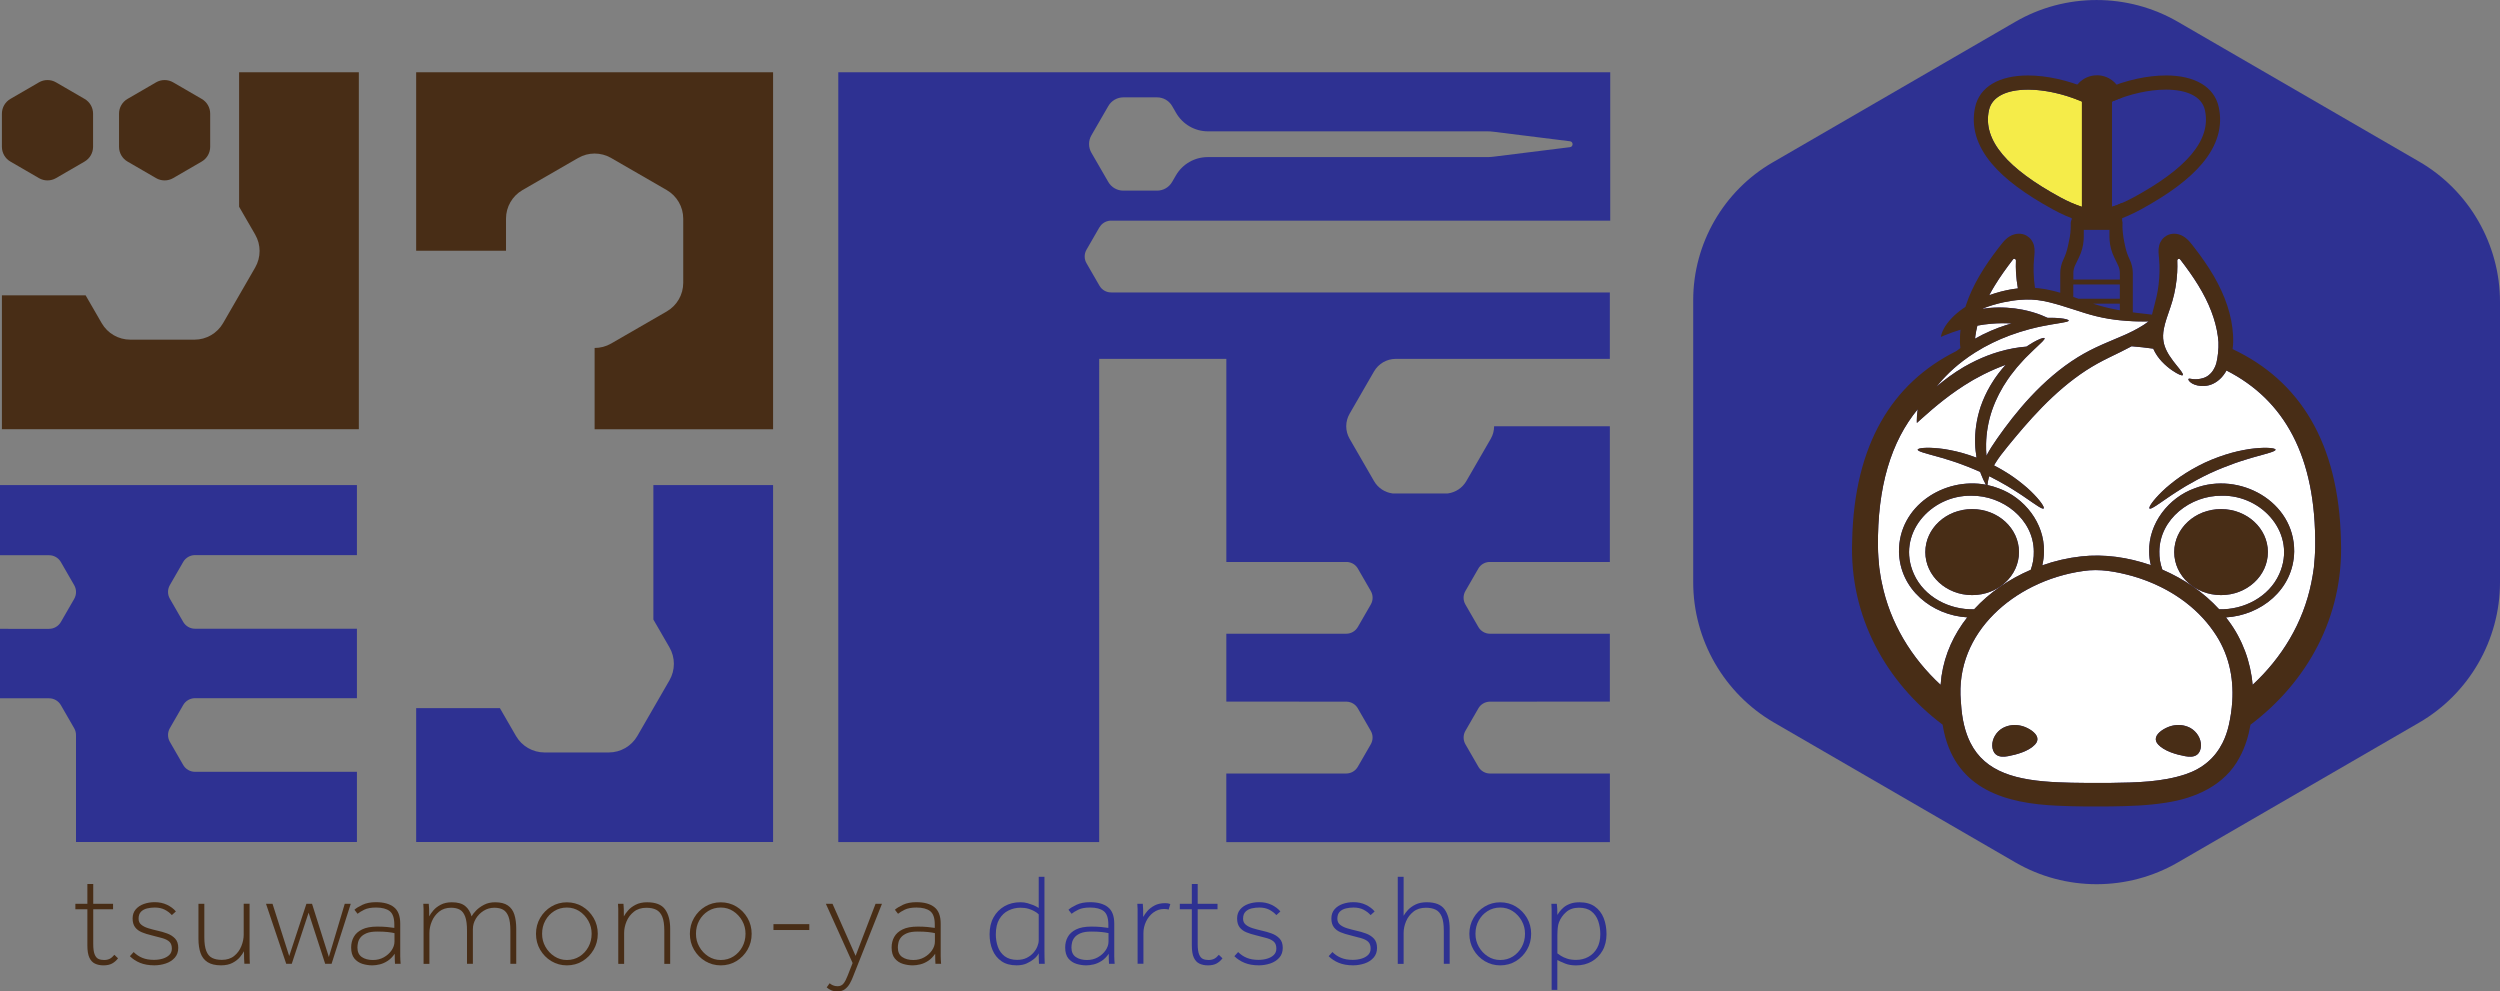
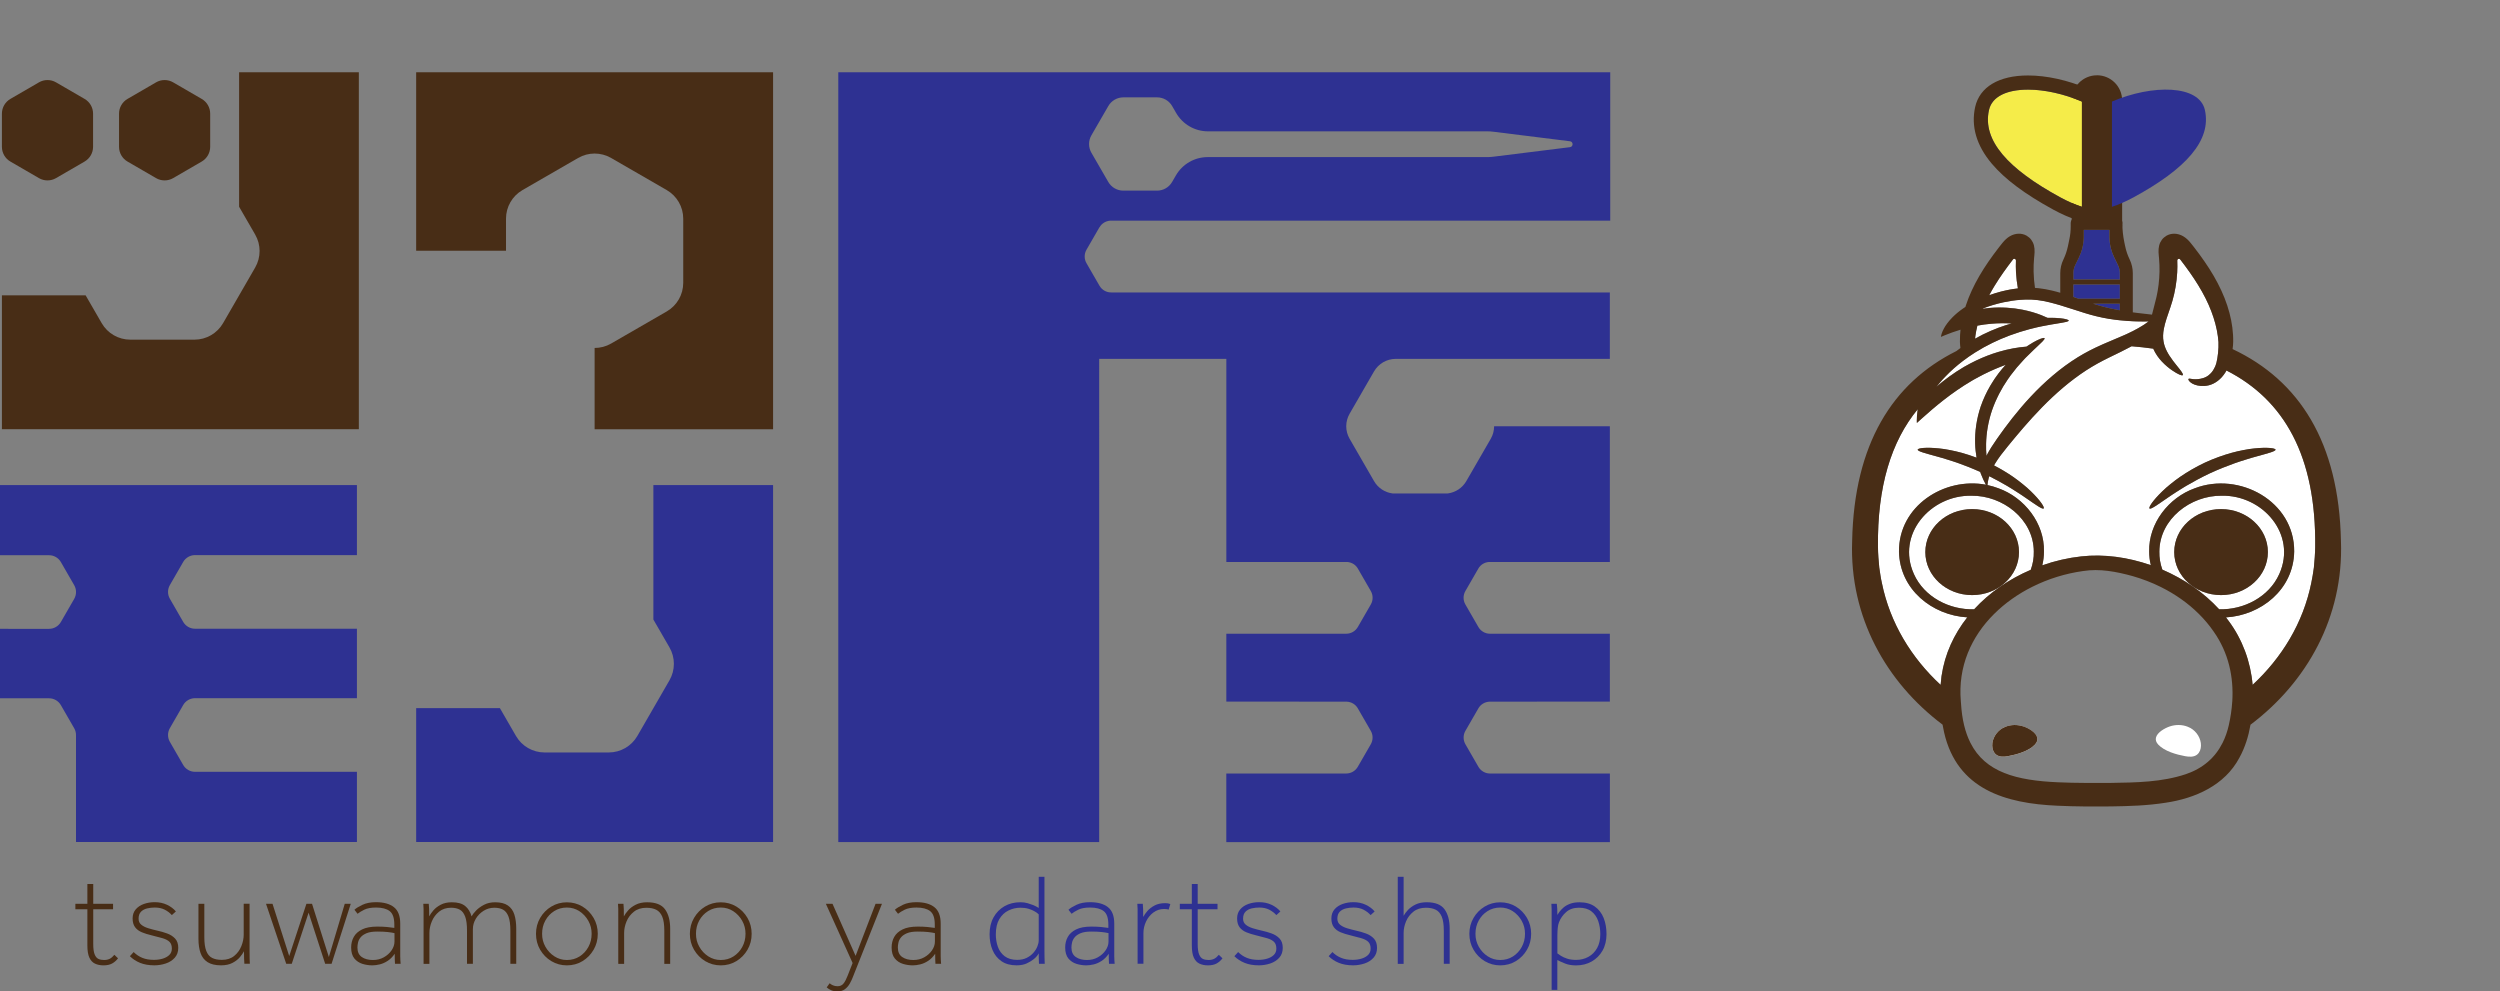
<svg xmlns="http://www.w3.org/2000/svg" viewBox="0 0 745.39 295.6" id="_レイヤー_1">
  <rect x="0" y="0" width="745.39" height="295.6" fill="#808080" stroke="none" />
  <defs>
    <style>.cls-1{fill:#f5ec49;}.cls-2{fill:#fff;}.cls-3{fill:#2e3192;}.cls-4{fill:#482d16;}</style>
  </defs>
  <path d="M26.05,281.88v-10.77h-3.58v-1.63h3.58v-5.91h1.75v5.91h5.91v1.63h-5.91v10.34c0,1.4.14,2.44.43,3.13.28.69.67,1.13,1.15,1.34.48.21,1.03.31,1.65.31s1.21-.12,1.67-.35c.47-.23.93-.63,1.4-1.2l1.09,1.05c-.52.68-1.11,1.19-1.77,1.55-.66.36-1.52.55-2.59.55-.93,0-1.76-.17-2.49-.51-.73-.34-1.29-.93-1.69-1.79-.4-.85-.6-2.07-.6-3.65Z" class="cls-4" />
  <path d="M38.72,285.1l1.13-1.24c.75.75,1.61,1.33,2.59,1.73.97.4,2.12.6,3.44.6.96,0,1.85-.12,2.66-.37.81-.25,1.47-.62,1.96-1.11s.74-1.12.74-1.87c0-.88-.23-1.55-.68-2-.45-.45-1.13-.82-2.04-1.09-.91-.27-2.02-.56-3.34-.88-1.09-.26-2.06-.56-2.9-.91-.84-.35-1.51-.85-2-1.5-.49-.65-.74-1.52-.74-2.61s.31-1.99.93-2.72c.62-.72,1.43-1.26,2.43-1.61,1-.35,2.07-.53,3.21-.53,1.37,0,2.6.26,3.69.78,1.09.52,1.97,1.18,2.64,1.98l-1.2,1.09c-.62-.67-1.34-1.22-2.16-1.63s-1.79-.62-2.93-.62c-.75,0-1.5.08-2.24.25-.74.17-1.36.49-1.85.97-.49.48-.74,1.19-.74,2.12,0,.75.27,1.35.82,1.79.54.44,1.24.79,2.1,1.05.86.26,1.74.49,2.65.7.98.21,1.96.49,2.92.84.96.35,1.76.85,2.39,1.52.63.66.95,1.59.95,2.78s-.35,2.18-1.05,2.95c-.7.78-1.59,1.35-2.68,1.71-1.09.36-2.22.55-3.38.55-1.66,0-3.08-.25-4.28-.74-1.19-.49-2.2-1.15-3.03-1.98Z" class="cls-4" />
  <path d="M59.17,279.97v-10.5h1.75v9.92c0,1.76.19,3.14.58,4.14.39,1,.97,1.69,1.75,2.08.78.39,1.74.58,2.88.58,1.5,0,2.73-.39,3.69-1.17.96-.78,1.67-1.75,2.14-2.92.47-1.17.7-2.31.7-3.42v-9.22h1.75v14.12c0,1.01,0,1.74.02,2.2.01.45.03.98.06,1.57h-1.63c-.03-.6-.05-1.11-.08-1.55-.03-.44-.04-1.17-.04-2.18-.26.52-.67,1.11-1.22,1.77-.56.66-1.3,1.23-2.22,1.71-.92.48-2.06.72-3.4.72-1.69,0-3.02-.32-4.01-.95-.98-.63-1.69-1.54-2.1-2.72s-.62-2.57-.62-4.18Z" class="cls-4" />
  <path d="M85.34,287.36l-6.03-17.89h1.94l4.98,15.59,5.13-15.59h1.67l5.02,15.87,4.74-15.87h1.79l-5.72,17.89h-1.91l-4.94-15.24-5.02,15.24h-1.67Z" class="cls-4" />
  <path d="M119.44,287.36h-1.67c-.03-.36-.05-.77-.06-1.22-.01-.45-.02-1.04-.02-1.77-.62.91-1.32,1.61-2.1,2.12-.78.51-1.57.86-2.37,1.05-.8.19-1.54.29-2.22.29-.99,0-1.96-.15-2.94-.45-.97-.3-1.77-.84-2.41-1.61-.63-.78-.95-1.87-.95-3.27,0-1.17.26-2.22.78-3.15.52-.93,1.35-1.68,2.49-2.24,1.14-.56,2.64-.84,4.51-.84,1.09,0,2.06.04,2.91.12.86.08,1.58.17,2.18.27v-1.01c0-1.97-.47-3.3-1.4-4.01-.93-.7-2.28-1.05-4.04-1.05-1.48,0-2.65.21-3.52.64-.87.43-1.54.84-2,1.22l-.93-1.2c.49-.47,1.29-.96,2.39-1.48,1.1-.52,2.44-.78,4.02-.78,2.31,0,4.09.49,5.35,1.48,1.26.98,1.89,2.62,1.89,4.9v9.7c0,.45.01.85.04,1.19l.08,1.09ZM117.62,280.75v-2.53c-.55-.13-1.23-.24-2.04-.33-.82-.09-1.86-.14-3.13-.14s-2.37.16-3.15.49c-.78.33-1.37.73-1.77,1.22-.4.49-.66,1.01-.78,1.56-.12.54-.18,1.04-.18,1.48,0,1.3.43,2.24,1.3,2.84.87.6,1.98.89,3.33.89,1.19,0,2.27-.26,3.23-.8.96-.53,1.73-1.22,2.31-2.06.58-.84.88-1.72.88-2.63Z" class="cls-4" />
  <path d="M126.29,287.36v-16.33c0-.47-.03-.98-.08-1.55h1.63c.05.57.08,1.08.1,1.54.01.45.02,1.19.02,2.2.29-.55.71-1.14,1.26-1.79.56-.65,1.29-1.21,2.2-1.69.91-.48,2.01-.72,3.3-.72,1.74,0,3.06.37,3.97,1.11.91.74,1.54,1.77,1.91,3.09.26-.49.7-1.06,1.32-1.71.62-.65,1.41-1.22,2.37-1.73.96-.51,2.07-.76,3.34-.76,1.61,0,2.87.32,3.79.95.92.63,1.57,1.54,1.94,2.72s.56,2.57.56,4.18v10.5h-1.75v-9.92c0-1.79-.19-3.18-.56-4.16s-.91-1.67-1.61-2.06c-.7-.39-1.57-.58-2.6-.58-1.17,0-2.24.3-3.21.91-.97.61-1.75,1.4-2.33,2.37-.58.97-.87,2.02-.87,3.13v10.31h-1.75v-9.92c0-1.79-.18-3.18-.55-4.16s-.89-1.67-1.59-2.06-1.57-.58-2.61-.58c-1.42,0-2.62.39-3.58,1.17-.96.78-1.68,1.74-2.16,2.9-.48,1.15-.72,2.3-.72,3.44v9.22h-1.75Z" class="cls-4" />
  <path d="M169.02,287.83c-1.69,0-3.23-.42-4.63-1.26-1.4-.84-2.51-1.98-3.34-3.4-.83-1.42-1.24-3.01-1.24-4.74s.41-3.32,1.24-4.74c.83-1.43,1.94-2.56,3.34-3.4s2.94-1.26,4.63-1.26,3.26.42,4.65,1.26,2.49,1.98,3.32,3.4,1.24,3.01,1.24,4.74-.41,3.32-1.24,4.74c-.83,1.43-1.94,2.56-3.32,3.4-1.39.84-2.94,1.26-4.65,1.26ZM169.02,286.23c1.4,0,2.66-.35,3.77-1.05,1.11-.7,1.99-1.65,2.64-2.84.65-1.19.97-2.5.97-3.93s-.33-2.69-.99-3.87c-.66-1.18-1.55-2.13-2.66-2.86-1.12-.73-2.36-1.09-3.73-1.09s-2.66.35-3.77,1.05c-1.12.7-2,1.64-2.65,2.82-.65,1.18-.97,2.49-.97,3.95s.33,2.69.99,3.87c.66,1.18,1.55,2.13,2.68,2.86,1.13.73,2.37,1.09,3.71,1.09Z" class="cls-4" />
  <path d="M184.34,287.36v-16.33c0-.47-.03-.98-.08-1.55h1.63c.05.57.08,1.08.1,1.54.01.45.02,1.19.02,2.2.29-.55.71-1.14,1.28-1.79.57-.65,1.32-1.21,2.26-1.69.93-.48,2.07-.72,3.42-.72,2.54,0,4.32.71,5.33,2.12,1.01,1.41,1.52,3.32,1.52,5.74v10.5h-1.75v-9.92c0-1.79-.21-3.18-.62-4.16s-1.02-1.67-1.81-2.06c-.79-.39-1.76-.58-2.9-.58-1.5,0-2.75.39-3.73,1.17-.99.78-1.72,1.74-2.2,2.9-.48,1.15-.72,2.3-.72,3.44v9.22h-1.75Z" class="cls-4" />
  <path d="M214.9,287.83c-1.69,0-3.23-.42-4.63-1.26s-2.51-1.98-3.34-3.4c-.83-1.42-1.24-3.01-1.24-4.74s.41-3.32,1.24-4.74,1.94-2.56,3.34-3.4c1.4-.84,2.94-1.26,4.63-1.26s3.26.42,4.65,1.26c1.39.84,2.49,1.98,3.32,3.4.83,1.43,1.24,3.01,1.24,4.74s-.41,3.32-1.24,4.74c-.83,1.43-1.94,2.56-3.32,3.4-1.39.84-2.94,1.26-4.65,1.26ZM214.9,286.23c1.4,0,2.66-.35,3.77-1.05,1.11-.7,1.99-1.65,2.64-2.84.65-1.19.97-2.5.97-3.93s-.33-2.69-.99-3.87c-.66-1.18-1.55-2.13-2.66-2.86-1.12-.73-2.36-1.09-3.73-1.09s-2.66.35-3.77,1.05c-1.12.7-2,1.64-2.65,2.82-.65,1.18-.97,2.49-.97,3.95s.33,2.69.99,3.87c.66,1.18,1.55,2.13,2.68,2.86,1.13.73,2.37,1.09,3.71,1.09Z" class="cls-4" />
-   <path d="M230.61,277.29v-1.75h10.69v1.75h-10.69Z" class="cls-4" />
  <path d="M246.48,294.4l.89-1.24c.23.23.56.44.97.62.41.18.87.27,1.36.27.78,0,1.38-.27,1.81-.82.43-.54.84-1.32,1.22-2.33l1.48-3.77-7.97-17.65h1.98l6.88,15.52,5.95-15.52h1.91l-8.79,22.12c-.21.52-.48,1.09-.83,1.71s-.82,1.16-1.4,1.61c-.58.45-1.33.68-2.24.68-.73,0-1.35-.12-1.87-.35-.52-.23-.97-.52-1.36-.86Z" class="cls-4" />
  <path d="M280.58,287.36h-1.67c-.03-.36-.05-.77-.06-1.22-.01-.45-.02-1.04-.02-1.77-.62.91-1.32,1.61-2.1,2.12-.78.51-1.57.86-2.37,1.05-.8.19-1.54.29-2.22.29-.99,0-1.96-.15-2.94-.45-.97-.3-1.77-.84-2.41-1.61-.63-.78-.95-1.87-.95-3.27,0-1.17.26-2.22.78-3.15s1.35-1.68,2.49-2.24c1.14-.56,2.64-.84,4.51-.84,1.09,0,2.06.04,2.91.12.86.08,1.58.17,2.18.27v-1.01c0-1.97-.47-3.3-1.4-4.01-.93-.7-2.28-1.05-4.04-1.05-1.48,0-2.65.21-3.52.64-.87.43-1.54.84-2,1.22l-.93-1.2c.49-.47,1.29-.96,2.39-1.48,1.1-.52,2.44-.78,4.02-.78,2.31,0,4.09.49,5.35,1.48,1.26.98,1.89,2.62,1.89,4.9v9.7c0,.45.01.85.04,1.19l.08,1.09ZM278.75,280.75v-2.53c-.55-.13-1.23-.24-2.04-.33-.82-.09-1.86-.14-3.13-.14s-2.37.16-3.15.49c-.78.33-1.37.73-1.77,1.22-.4.49-.66,1.01-.78,1.56-.12.54-.18,1.04-.18,1.48,0,1.3.43,2.24,1.3,2.84.87.6,1.98.89,3.33.89,1.19,0,2.27-.26,3.23-.8.96-.53,1.73-1.22,2.31-2.06.58-.84.88-1.72.88-2.63Z" class="cls-4" />
  <path d="M311.49,287.36h-1.71c-.03-.36-.05-.85-.06-1.46-.01-.61-.02-1.16-.02-1.65-.18.34-.4.66-.66.95-.26.3-.56.58-.89.83-.55.44-1.23.85-2.06,1.23-.83.38-1.83.56-3,.56-1.81,0-3.32-.41-4.51-1.24-1.19-.83-2.08-1.94-2.66-3.34-.58-1.4-.87-2.96-.87-4.67,0-1.94.39-3.63,1.18-5.05.79-1.43,1.88-2.53,3.27-3.33,1.39-.79,2.97-1.18,4.76-1.18.75,0,1.45.09,2.08.27.63.18,1.21.38,1.73.58.55.23,1.09.52,1.63.85v-9.29h1.71v22.2c0,.73,0,1.35.02,1.87.01.52.03,1.14.06,1.87ZM309.7,280.44v-7.82c-.18-.18-.39-.36-.62-.52-.23-.17-.48-.32-.74-.45-.44-.26-1.01-.49-1.71-.7-.7-.21-1.5-.31-2.41-.31-1.22,0-2.39.27-3.52.82-1.13.54-2.04,1.4-2.74,2.56-.7,1.17-1.05,2.7-1.05,4.59,0,1.32.21,2.56.62,3.71.41,1.15,1.1,2.09,2.04,2.8.95.71,2.18,1.07,3.71,1.07,1.09,0,2.04-.2,2.84-.6.8-.4,1.47-.91,2-1.52.53-.61.93-1.24,1.18-1.89.26-.65.39-1.23.39-1.75Z" class="cls-3" />
  <path d="M332.33,287.36h-1.67c-.03-.36-.05-.77-.06-1.22-.01-.45-.02-1.04-.02-1.77-.62.91-1.32,1.61-2.1,2.12-.78.51-1.57.86-2.37,1.05-.8.19-1.54.29-2.22.29-.99,0-1.96-.15-2.94-.45-.97-.3-1.77-.84-2.41-1.61-.63-.78-.95-1.87-.95-3.27,0-1.17.26-2.22.78-3.15s1.35-1.68,2.49-2.24c1.14-.56,2.64-.84,4.51-.84,1.09,0,2.06.04,2.91.12.86.08,1.58.17,2.18.27v-1.01c0-1.97-.47-3.3-1.4-4.01-.93-.7-2.28-1.05-4.04-1.05-1.48,0-2.65.21-3.52.64-.87.43-1.54.84-2,1.22l-.93-1.2c.49-.47,1.29-.96,2.39-1.48,1.1-.52,2.44-.78,4.02-.78,2.31,0,4.09.49,5.35,1.48,1.26.98,1.89,2.62,1.89,4.9v9.7c0,.45.01.85.04,1.19l.08,1.09ZM330.51,280.75v-2.53c-.55-.13-1.23-.24-2.04-.33-.82-.09-1.86-.14-3.13-.14s-2.37.16-3.15.49c-.78.33-1.37.73-1.77,1.22-.4.49-.66,1.01-.78,1.56-.12.54-.18,1.04-.18,1.48,0,1.3.43,2.24,1.3,2.84.87.6,1.98.89,3.33.89,1.19,0,2.27-.26,3.23-.8.96-.53,1.73-1.22,2.31-2.06.58-.84.88-1.72.88-2.63Z" class="cls-3" />
  <path d="M339.18,287.36v-16.33c0-.47-.03-.98-.08-1.55h1.63c.05.57.08,1.12.1,1.63.01.52.02,1.28.02,2.29.29-.54.7-1.13,1.24-1.77.55-.63,1.26-1.18,2.14-1.65.88-.47,1.96-.7,3.23-.7.57,0,1.06.09,1.48.27l-.51,1.67c-.18-.08-.4-.13-.64-.16-.25-.03-.47-.04-.68-.04-1.22,0-2.29.35-3.23,1.05-.93.7-1.66,1.6-2.18,2.7-.52,1.1-.78,2.25-.78,3.44v9.14h-1.75Z" class="cls-3" />
  <path d="M355.35,281.88v-10.77h-3.58v-1.63h3.58v-5.91h1.75v5.91h5.91v1.63h-5.91v10.34c0,1.4.14,2.44.43,3.13.28.69.67,1.13,1.15,1.34.48.21,1.03.31,1.65.31s1.21-.12,1.67-.35c.47-.23.93-.63,1.4-1.2l1.09,1.05c-.52.68-1.11,1.19-1.77,1.55-.66.36-1.52.55-2.59.55-.93,0-1.76-.17-2.49-.51-.73-.34-1.29-.93-1.69-1.79-.4-.85-.6-2.07-.6-3.65Z" class="cls-3" />
  <path d="M368.03,285.1l1.13-1.24c.75.75,1.61,1.33,2.59,1.73s2.12.6,3.44.6c.96,0,1.85-.12,2.66-.37.81-.25,1.47-.62,1.96-1.11.49-.49.74-1.12.74-1.87,0-.88-.23-1.55-.68-2s-1.13-.82-2.04-1.09c-.91-.27-2.02-.56-3.34-.88-1.09-.26-2.06-.56-2.9-.91-.84-.35-1.51-.85-2-1.5-.49-.65-.74-1.52-.74-2.61s.31-1.99.93-2.72c.62-.72,1.43-1.26,2.43-1.61,1-.35,2.07-.53,3.21-.53,1.37,0,2.6.26,3.69.78,1.09.52,1.97,1.18,2.64,1.98l-1.2,1.09c-.62-.67-1.34-1.22-2.16-1.63-.82-.41-1.79-.62-2.93-.62-.75,0-1.5.08-2.24.25-.74.17-1.36.49-1.85.97-.49.48-.74,1.19-.74,2.12,0,.75.27,1.35.82,1.79.54.44,1.24.79,2.1,1.05.86.26,1.74.49,2.65.7.98.21,1.96.49,2.92.84.96.35,1.76.85,2.39,1.52.63.66.95,1.59.95,2.78s-.35,2.18-1.05,2.95c-.7.78-1.59,1.35-2.68,1.71-1.09.36-2.22.55-3.38.55-1.66,0-3.08-.25-4.28-.74-1.19-.49-2.2-1.15-3.03-1.98Z" class="cls-3" />
  <path d="M396.14,285.1l1.13-1.24c.75.75,1.61,1.33,2.59,1.73.97.4,2.12.6,3.44.6.96,0,1.85-.12,2.66-.37.81-.25,1.47-.62,1.96-1.11s.74-1.12.74-1.87c0-.88-.23-1.55-.68-2s-1.13-.82-2.04-1.09c-.91-.27-2.02-.56-3.34-.88-1.09-.26-2.06-.56-2.9-.91-.84-.35-1.51-.85-2-1.5-.49-.65-.74-1.52-.74-2.61s.31-1.99.93-2.72c.62-.72,1.43-1.26,2.43-1.61,1-.35,2.07-.53,3.21-.53,1.37,0,2.6.26,3.69.78,1.09.52,1.97,1.18,2.64,1.98l-1.2,1.09c-.62-.67-1.34-1.22-2.16-1.63s-1.79-.62-2.93-.62c-.75,0-1.5.08-2.24.25-.74.17-1.36.49-1.85.97-.49.48-.74,1.19-.74,2.12,0,.75.27,1.35.82,1.79.54.44,1.24.79,2.1,1.05.86.26,1.74.49,2.65.7.98.21,1.96.49,2.92.84.96.35,1.76.85,2.39,1.52.63.66.95,1.59.95,2.78s-.35,2.18-1.05,2.95c-.7.78-1.59,1.35-2.68,1.71-1.09.36-2.22.55-3.38.55-1.66,0-3.08-.25-4.28-.74-1.19-.49-2.2-1.15-3.03-1.98Z" class="cls-3" />
  <path d="M416.75,287.36v-25.94h1.75v11.63c.29-.55.72-1.13,1.3-1.75.58-.62,1.33-1.16,2.24-1.61.91-.45,2.02-.68,3.34-.68,2.54,0,4.32.71,5.33,2.12,1.01,1.41,1.52,3.32,1.52,5.74v10.5h-1.75v-9.92c0-1.79-.21-3.18-.62-4.16-.41-.98-1.02-1.67-1.81-2.06-.79-.39-1.76-.58-2.9-.58-1.5,0-2.75.39-3.73,1.17s-1.72,1.74-2.2,2.9c-.48,1.15-.72,2.3-.72,3.44v9.22h-1.75Z" class="cls-3" />
  <path d="M447.31,287.83c-1.69,0-3.23-.42-4.63-1.26-1.4-.84-2.51-1.98-3.34-3.4-.83-1.42-1.24-3.01-1.24-4.74s.41-3.32,1.24-4.74c.83-1.43,1.94-2.56,3.34-3.4,1.4-.84,2.94-1.26,4.63-1.26s3.26.42,4.65,1.26c1.39.84,2.49,1.98,3.32,3.4.83,1.43,1.24,3.01,1.24,4.74s-.41,3.32-1.24,4.74c-.83,1.43-1.94,2.56-3.32,3.4-1.39.84-2.94,1.26-4.65,1.26ZM447.31,286.23c1.4,0,2.66-.35,3.77-1.05,1.11-.7,1.99-1.65,2.64-2.84.65-1.19.97-2.5.97-3.93s-.33-2.69-.99-3.87c-.66-1.18-1.55-2.13-2.66-2.86-1.12-.73-2.36-1.09-3.73-1.09s-2.66.35-3.77,1.05c-1.12.7-2,1.64-2.65,2.82-.65,1.18-.97,2.49-.97,3.95s.33,2.69.99,3.87c.66,1.18,1.55,2.13,2.68,2.86s2.37,1.09,3.71,1.09Z" class="cls-3" />
  <path d="M462.63,295.14v-24.11c0-.47-.03-.98-.08-1.55h1.63c.05.55.09,1.02.12,1.44.03.41.04,1.04.04,1.87.13-.23.34-.55.64-.95.3-.4.7-.82,1.2-1.26.51-.44,1.15-.81,1.94-1.11.79-.3,1.73-.45,2.82-.45,1.84,0,3.36.42,4.55,1.26,1.19.84,2.07,1.98,2.65,3.42.57,1.44.85,3.05.85,4.84s-.39,3.49-1.18,4.88c-.79,1.39-1.87,2.47-3.23,3.25-1.36.78-2.91,1.17-4.65,1.17-1.27,0-2.36-.18-3.27-.55-.91-.36-1.69-.71-2.33-1.05v8.9h-1.71ZM464.34,278.65v5.6c.23.18.59.43,1.07.74.48.31,1.1.59,1.85.84.75.25,1.65.37,2.68.37,1.32,0,2.53-.3,3.62-.89,1.09-.6,1.96-1.46,2.61-2.61.65-1.14.97-2.53.97-4.16,0-1.4-.21-2.7-.62-3.91-.41-1.21-1.09-2.17-2.02-2.9-.93-.73-2.18-1.09-3.73-1.09s-2.83.43-3.81,1.3c-.99.87-1.7,1.89-2.14,3.05-.18.47-.31,1.03-.37,1.67-.06.65-.1,1.31-.1,1.98Z" class="cls-3" />
  <path d="M327.85,67.74c.65-1.13,1.81-1.82,3.09-1.94h149.16V21.55h-230.16v229.51h77.79V106.99h37.91v60.57h36.11c1.28.12,2.44.81,3.09,1.94l3.88,6.73c.71,1.23.71,2.76,0,3.99l-3.88,6.73c-.71,1.23-2.03,2-3.46,2h-35.74v20.23h21.71v.03h14.24c1.34.07,2.57.8,3.24,1.97l3.88,6.73c.71,1.23.71,2.76,0,3.99l-3.88,6.73c-.71,1.23-2.03,2-3.46,2h-35.74v20.45h114.37v-20.45h-35.74c-1.43,0-2.74-.76-3.46-2l-3.88-6.73c-.71-1.23-.71-2.76,0-3.99l3.88-6.73c.68-1.17,1.9-1.89,3.24-1.97h14.24v-.03h21.71v-20.23h-35.74c-1.43,0-2.74-.76-3.46-2l-3.88-6.73c-.71-1.23-.71-2.76,0-3.99l3.88-6.73c.65-1.13,1.81-1.82,3.09-1.94h36.11v-40.47h-34.51c0,1.29-.33,2.58-1,3.74l-7.28,12.61c-1.17,2.03-3.22,3.38-5.51,3.68h-16.5c-2.29-.3-4.34-1.64-5.51-3.68l-7.28-12.61c-1.34-2.32-1.34-5.17,0-7.48l7.28-12.61c1.34-2.32,3.81-3.74,6.48-3.74h63.83v-19.81h-148.71c-1.43,0-2.74-.76-3.46-2l-3.88-6.73c-.71-1.23-.71-2.76,0-3.99l3.88-6.73ZM325.41,40.34l5.04-8.72c.92-1.6,2.63-2.59,4.48-2.59h10.07c1.85,0,3.56.99,4.48,2.59l1.19,2.06c1.96,3.39,5.58,5.48,9.49,5.48h83.32c.57,0,1.15.04,1.72.11l22.9,2.85c1.03.13,1.03,1.63,0,1.76l-22.9,2.85c-.57.07-1.14.11-1.72.11h-83.4c-3.92,0-7.53,2.09-9.49,5.48l-1.12,1.93c-.92,1.6-2.63,2.59-4.48,2.59h-10.07c-1.85,0-3.56-.99-4.48-2.59l-5.04-8.72c-.92-1.6-.92-3.57,0-5.17Z" class="cls-3" />
  <path d="M124.08,21.55v53.21h26.79v-9.57c0-3.51,1.87-6.76,4.92-8.52l16.58-9.57c3.04-1.76,6.79-1.76,9.84,0l16.58,9.57c3.04,1.76,4.92,5,4.92,8.52v19.15c0,3.51-1.87,6.76-4.92,8.52l-16.58,9.57c-1.52.88-3.22,1.32-4.92,1.32v24.23h53.21V21.55h-106.42Z" class="cls-4" />
  <path d="M58.15,230.12c-1.46,0-2.8-.78-3.53-2.04l-3.97-6.89c-.73-1.26-.73-2.82,0-4.09l3.97-6.89c.73-1.26,2.07-2.04,3.53-2.04h48.27v-20.71h-48.27c-1.46,0-2.8-.78-3.53-2.04l-3.97-6.89c-.73-1.26-.73-2.82,0-4.09l3.97-6.89c.73-1.26,2.07-2.04,3.53-2.04h48.27v-20.88H0v20.91h14.62c1.46,0,2.8.78,3.53,2.04l3.97,6.89c.73,1.26.73,2.82,0,4.09l-3.97,6.89c-.73,1.26-2.07,2.04-3.53,2.04H0v20.71h14.62c1.46,0,2.8.78,3.53,2.04l3.97,6.89c.4.69.58,1.48.54,2.25v31.67h83.76v-20.93h-48.27Z" class="cls-3" />
  <path d="M194.81,144.63v40.09l4.79,8.29c1.76,3.04,1.76,6.79,0,9.84l-9.57,16.58c-1.76,3.04-5,4.92-8.52,4.92h-19.15c-3.51,0-6.76-1.87-8.52-4.92l-4.79-8.29h-24.97v39.91h106.42v-106.42h-35.7Z" class="cls-3" />
  <path d="M35.49,33.88v9.9c0,1.81.96,3.48,2.53,4.39l8.52,4.94c1.57.91,3.51.91,5.08,0l8.52-4.94c1.56-.91,2.53-2.58,2.53-4.39v-9.9c0-1.81-.96-3.48-2.53-4.39l-8.52-4.94c-1.57-.91-3.51-.91-5.08,0l-8.52,4.94c-1.56.91-2.53,2.58-2.53,4.39Z" class="cls-4" />
  <path d="M.57,33.88v9.9c0,1.81.96,3.48,2.53,4.39l8.52,4.94c1.57.91,3.51.91,5.08,0l8.52-4.94c1.56-.91,2.53-2.58,2.53-4.39v-9.9c0-1.81-.96-3.48-2.53-4.39l-8.52-4.94c-1.57-.91-3.51-.91-5.08,0l-8.52,4.94c-1.56.91-2.53,2.58-2.53,4.39Z" class="cls-4" />
  <path d="M71.29,21.55v40.09l4.79,8.29c1.76,3.04,1.76,6.79,0,9.84l-9.57,16.58c-1.76,3.04-5,4.92-8.52,4.92h-19.15c-3.51,0-6.76-1.87-8.52-4.92l-4.79-8.29H.57v39.91h106.42V21.55h-35.7Z" class="cls-4" />
-   <path d="M721.28,48.18l-71.94-41.68c-14.95-8.66-33.52-8.66-48.46,0l-72.4,41.95c-14.58,8.45-23.64,24.17-23.64,41.02v84.16c0,17.18,9.24,33.21,24.11,41.82l71.94,41.68c7.47,4.33,15.85,6.5,24.23,6.5s16.76-2.17,24.23-6.5l71.94-41.68c14.87-8.62,24.1-24.64,24.1-41.82v-83.63c0-17.18-9.24-33.21-24.1-41.82Z" class="cls-3" />
  <path d="M599.78,96.44c-1.94-.11-3.99-.1-6.11.08-1.41.12-2.79.31-4.11.56-.26,1.07-.47,2.12-.61,3.15-.03.24-.06.49-.09.74,3.08-1.75,6.2-3.07,9.16-4.02.59-.19,1.17-.36,1.75-.52Z" class="cls-2" />
  <path d="M570.64,171.16c3.07,6.86,10.6,10.73,17.96,10.51,4.62-5.04,10.49-9.03,16.88-11.77.63-1.74.96-3.58.91-5.46-.06-9.7-9.32-16.74-18.58-16.63-12.2-.24-22.49,11.5-17.17,23.35ZM601.97,164.61c0,7.08-6.25,12.82-13.96,12.82s-13.96-5.74-13.96-12.82,6.25-12.82,13.96-12.82,13.96,5.74,13.96,12.82Z" class="cls-2" />
  <path d="M585.83,109.25c1.13-.64,2.26-1.24,3.39-1.78,2.23-1.06,4.45-1.92,6.59-2.55,3.06-.92,5.93-1.41,8.41-1.59.23-.16.46-.31.68-.45.94-.62,1.79-1.1,2.49-1.44.77-.38,1.36-.6,1.74-.67.25-.05.42-.04.47.04.1.16-.15.5-.65,1.02-.37.38-.87.85-1.48,1.42-.32.3-.68.64-1.05.99-.73.69-1.54,1.48-2.43,2.38-.13.13-.26.27-.39.4-.74.77-1.49,1.62-2.28,2.54-.6.74-1.22,1.51-1.83,2.33-.31.41-.61.83-.9,1.27-1.8,2.62-3.44,5.7-4.64,9.12-1.16,3.42-1.71,6.86-1.78,9.99-.04,1.26.02,2.46.11,3.61.88-1.73,2.01-3.45,3.22-5.18,1.36-1.94,2.86-3.98,4.51-6.08,3.32-4.19,7.29-8.63,12.07-12.69,2.39-2.03,4.88-3.85,7.41-5.42,2.33-1.44,4.73-2.65,7.01-3.66.2-.09.4-.18.59-.27,2.2-.96,4.27-1.79,6.16-2.63.22-.1.44-.19.66-.29.67-.3,1.3-.61,1.92-.92,1.04-.52,2.01-1.06,2.9-1.62.21-.13.43-.26.63-.4.45-.3.87-.6,1.27-.9-1.09.02-2.29.01-3.58-.02-.36-.01-.74-.03-1.11-.04-1.22-.06-2.53-.15-3.9-.29-2.21-.23-4.58-.6-7.08-1.22-2.23-.54-4.49-1.28-6.78-2.03-1.29-.42-2.59-.84-3.9-1.23-1.07-.32-2.16-.62-3.26-.89-1.2-.29-2.42-.52-3.56-.66,0,0-.02,0-.02,0-1.14-.13-2.3-.17-3.44-.15-.53.01-1.06.04-1.58.08-1.75.13-3.45.39-5.06.74-2.21.48-4.25,1.11-6.11,1.83-.01.03-.03.07-.04.1.68-.1,1.36-.19,2.06-.25,3.47-.29,6.8-.05,9.74.53.13.02.25.05.37.08,1.93.4,3.68.93,5.22,1.53.68.26,1.32.54,1.91.82,1.51-.04,2.78.02,3.78.12,1.63.17,2.52.47,2.51.69,0,.28-.92.46-2.51.73-.24.04-.5.08-.78.13-1.19.19-2.65.43-4.35.77-.34.07-.68.14-1.04.21-.15.03-.31.07-.47.11-.21.05-.43.1-.64.15-.62.15-1.26.31-1.93.48-1.86.5-3.87,1.12-5.97,1.9-3.3,1.24-6.81,2.89-10.22,5.05,0,0,0,0,0,0-1.26.79-2.46,1.63-3.59,2.49-1.94,1.48-3.69,3.04-5.22,4.63-.64.6-1.16,1.27-1.71,1.89-.36.41-.68.79-.98,1.18,2.34-2.04,5.07-4.06,8.12-5.86.11-.06.22-.12.33-.19Z" class="cls-2" />
  <path d="M632.04,81.46c0-.82-.19-1.65-.55-2.39l-.83-1.72-.36-.75c-.74-1.53-1.19-3.21-1.32-4.91-.03-.35-.05-.69-.05-1.04v-2.12h-7.65v2.12c0,.35-.02.7-.05,1.04-.13,1.7-.58,3.38-1.32,4.91l-.36.75-.83,1.72c-.36.74-.55,1.57-.55,2.39v1.89h13.86v-1.89Z" class="cls-3" />
  <path d="M632.04,84.81h-13.86v3.73c.35.12.7.24,1.05.36.17.06.33.11.5.17h12.32v-4.26Z" class="cls-3" />
  <path d="M632.04,92.52v-1.98h-8.02c.6.19,1.2.38,1.79.55,2.16.63,4.25,1.08,6.23,1.44Z" class="cls-3" />
  <path d="M566.19,164.43c-.11-13.56,13.47-22.24,25.91-19.91-.5-.91-1.01-1.98-1.48-3.21-.05-.11-.08-.22-.12-.33-.03-.09-.06-.19-.09-.28-2.24-1-4.43-1.86-6.47-2.59-1.17-.39-2.27-.79-3.33-1.09-.53-.16-1.03-.33-1.52-.47-.49-.14-.97-.27-1.42-.4-3.62-1.01-5.94-1.57-5.9-2.09.03-.45,2.46-.77,6.37-.36.49.06,1,.12,1.53.19.53.07,1.08.19,1.64.29,1.14.19,2.33.5,3.59.83,1.42.4,2.91.88,4.42,1.45-.22-1.31-.39-2.71-.43-4.18-.11-3.48.39-7.34,1.69-11.16.76-2.17,1.71-4.19,2.78-6.03.42-.72.85-1.42,1.3-2.08.41-.61.83-1.21,1.27-1.77.68-.9,1.38-1.72,2.09-2.48-2.12.78-4.36,1.73-6.63,2.87-.95.48-1.91.99-2.88,1.54-.21.12-.42.23-.62.36-6.12,3.6-11.11,7.84-14.74,11.1-.14.12-.27.25-.41.37-.43.39-.83.75-1.22,1.1,0-.21-.02-.43-.02-.68,0-.91.06-2.06.27-3.4-7.89,9.58-12.05,23.03-11.85,41.03.02,2,.19,4.18.39,6.17.22,1.36.45,3.22.77,4.56,2.43,11.99,8.82,22.38,17.52,30.42.07-.9.16-1.8.28-2.69.97-6.58,3.73-12.45,7.66-17.44-10.43-.61-20.17-8.29-20.36-19.64Z" class="cls-2" />
  <path d="M601.65,86c-.28-1.55-.47-3.15-.57-4.8-.06-1.16-.07-2.34-.02-3.53,0-.22-.13-.42-.35-.48,0,0,0,0-.01,0-.19-.06-.4.01-.52.17-1.99,2.58-3.82,5.13-5.38,7.69-.61.99-1.18,1.99-1.7,2.98,1.12-.4,2.28-.77,3.51-1.09,1.6-.41,3.29-.74,5.05-.94Z" class="cls-2" />
  <path d="M661.65,181.66c7.35.21,14.86-3.66,17.93-10.51,5.33-11.85-4.97-23.59-17.17-23.35-9.26-.11-18.52,6.93-18.58,16.63-.05,1.86.27,3.69.89,5.41,6.46,2.78,12.37,6.82,16.93,11.82ZM662.22,151.79c7.71,0,13.96,5.74,13.96,12.82s-6.25,12.82-13.96,12.82-13.96-5.74-13.96-12.82,6.25-12.82,13.96-12.82Z" class="cls-2" />
-   <path d="M655.65,183.09c-3.28-3.27-7.15-5.97-11.34-8.05-2.72-1.35-5.58-2.45-8.48-3.28-4.79-1.31-9.78-2.28-14.74-1.5-5.22.72-10.38,2.32-15.11,4.68-4.27,2.13-8.19,4.88-11.47,8.16-6.71,6.7-10.79,15.63-9.87,26.03.01.16.03.33.04.49.29,4.87,1.25,8.75,2.81,11.85,4.44,8.8,13.73,11.25,26.27,11.78,5.11.24,10.38.18,15.61.18,7.64-.12,15.21-.22,22.33-2.6,5.14-1.75,8.75-4.92,10.96-9.31.81-1.61,1.43-3.37,1.87-5.29.53-2.35.88-4.72,1.03-7.07.46-7.34-1.11-14.54-5.55-20.85-1.29-1.88-2.76-3.62-4.37-5.22ZM606.73,222.01c-1.85,1.98-5.44,2.98-8.01,3.45-1.23.22-2.61.29-3.59-.48-.77-.61-1.11-1.65-1.13-2.63-.05-2.14,1.25-4.2,3.1-5.26.27-.16.56-.29.86-.4,1.68-.67,3.62-.67,5.34-.09,1.51.51,3.74,1.78,4.12,3.34.15.65-.01,1.36-.69,2.08ZM655.1,224.98c-.97.78-2.36.71-3.59.48-2.57-.47-6.16-1.47-8.01-3.45-.68-.72-.84-1.43-.69-2.08.37-1.57,2.61-2.83,4.12-3.34,1.72-.58,3.66-.58,5.34.09.29.12.58.25.86.4,1.85,1.06,3.15,3.13,3.1,5.26-.02.99-.36,2.02-1.13,2.63Z" class="cls-2" />
+   <path d="M655.65,183.09ZM606.73,222.01c-1.85,1.98-5.44,2.98-8.01,3.45-1.23.22-2.61.29-3.59-.48-.77-.61-1.11-1.65-1.13-2.63-.05-2.14,1.25-4.2,3.1-5.26.27-.16.56-.29.86-.4,1.68-.67,3.62-.67,5.34-.09,1.51.51,3.74,1.78,4.12,3.34.15.65-.01,1.36-.69,2.08ZM655.1,224.98c-.97.78-2.36.71-3.59.48-2.57-.47-6.16-1.47-8.01-3.45-.68-.72-.84-1.43-.69-2.08.37-1.57,2.61-2.83,4.12-3.34,1.72-.58,3.66-.58,5.34.09.29.12.58.25.86.4,1.85,1.06,3.15,3.13,3.1,5.26-.02.99-.36,2.02-1.13,2.63Z" class="cls-2" />
  <path d="M663.83,110.46c-.1.19-.2.38-.31.56-.63,1.01-1.4,1.87-2.25,2.52-.86.65-1.76,1.1-2.68,1.33-.89.23-1.7.25-2.41.2-1.42-.11-2.47-.58-3.06-1.07-.59-.49-.72-.91-.6-1.03.13-.15.49-.05,1.07.03.58.09,1.44.13,2.5-.07.52-.1,1.1-.27,1.63-.54.51-.25,1.04-.65,1.5-1.16.47-.51.89-1.15,1.21-1.89.06-.13.11-.26.16-.4.09-.25.18-.51.25-.77.11-.42.2-.9.28-1.39.16-1,.28-2.09.32-3.19.02-.44.02-.89,0-1.31,0-.1,0-.21,0-.31-.04-.53-.1-1.15-.18-1.73-.32-2.38-.97-4.9-1.96-7.45-.98-2.56-2.29-5.15-3.88-7.74-1.56-2.56-3.39-5.11-5.38-7.69-.12-.16-.33-.23-.52-.17,0,0,0,0-.01,0-.21.06-.36.26-.35.48.04,1.19.04,2.37-.02,3.53-.17,3.01-.67,5.87-1.43,8.5-.77,2.64-1.68,4.85-2.21,6.85-.13.49-.24.96-.33,1.41-.27,1.43-.32,2.73-.1,3.9.17.99.52,1.91.93,2.75.24.49.51.95.78,1.38.76,1.18,1.54,2.17,2.2,2.98,1.33,1.62,2.06,2.59,1.83,2.87-.22.26-1.35-.17-3.17-1.41-.91-.63-1.98-1.47-3.11-2.67-.9-.97-1.85-2.22-2.54-3.81-2.09-.3-4.23-.53-6.44-.71-2.09,1.14-4.34,2.19-6.62,3.31-2.33,1.14-4.63,2.38-6.95,3.88-2.3,1.5-4.59,3.22-6.84,5.12-4.49,3.8-8.37,7.94-11.77,11.85-1.7,1.96-3.27,3.87-4.74,5.66-1.47,1.8-2.75,3.44-3.71,5.02-.14.23-.27.46-.4.69,2.06,1.06,3.95,2.21,5.64,3.37,1.06.76,2.06,1.47,2.94,2.22.44.37.88.71,1.28,1.07.39.36.77.72,1.13,1.05,2.83,2.73,4.14,4.8,3.81,5.11-.37.36-2.29-1.05-5.39-3.18-.39-.26-.79-.54-1.22-.83-.42-.29-.88-.56-1.34-.87-.91-.62-1.93-1.21-2.97-1.85-1.63-.95-3.41-1.93-5.3-2.88-.06.18-.12.37-.17.55-.19.74-.31,1.44-.37,2.09,1.1.23,2.2.54,3.27.96,7.77,2.78,13.77,10.45,13.58,18.85,0,1.41-.18,2.78-.5,4.12,3.78-1.32,7.68-2.23,11.58-2.65,6.77-.76,13.99.23,20.78,2.61-.32-1.32-.49-2.68-.49-4.07-.2-8.4,5.81-16.07,13.58-18.85,13.28-5.11,29.79,3.91,29.66,18.85-.2,11.35-9.92,19.02-20.34,19.64.27.35.54.7.8,1.06,4.08,5.47,6.57,12.2,7.14,19.05,8.69-8.04,15.07-18.42,17.5-30.41.31-1.34.57-3.2.77-4.56.2-2,.37-4.16.39-6.17.31-27.02-9.22-43.82-26.46-52.59ZM678.46,134.07c.04.52-2.28,1.08-5.9,2.09-.45.13-.92.26-1.42.4-.49.14-1,.31-1.52.47-1.06.3-2.16.7-3.33,1.09-2.32.83-4.84,1.82-7.41,3.01-2.57,1.21-4.94,2.5-7.07,3.75-1.05.65-2.06,1.24-2.97,1.85-.46.3-.92.58-1.34.87-.42.29-.83.57-1.22.83-3.1,2.13-5.02,3.54-5.39,3.18-.33-.32.99-2.38,3.81-5.11.36-.33.73-.68,1.13-1.05.4-.36.83-.7,1.28-1.07.88-.75,1.89-1.46,2.94-2.22,2.15-1.47,4.62-2.93,7.34-4.21,2.73-1.26,5.44-2.22,7.94-2.92,1.26-.32,2.45-.63,3.59-.83.57-.1,1.11-.22,1.64-.29.53-.07,1.04-.13,1.53-.19,3.91-.41,6.34-.09,6.37.36Z" class="cls-2" />
  <path d="M632.83,66.64v-.08c0-1.08-.87-1.95-1.95-1.95h-11.54c-1.08,0-1.95.87-1.95,1.95v1c0,1.26-.13,2.51-.39,3.74l-.44,2.13c-.29,1.36-.74,2.68-1.34,3.94h0c-.62,1.27-.94,2.67-.94,4.08v5.84c-.8-.23-1.61-.46-2.44-.65-1.32-.31-2.62-.56-3.98-.71-.38-.04-.75-.07-1.12-.09-.23-1.56-.38-3.18-.41-4.84-.02-1.31.02-2.65.14-4l.07-.71c.04-.36.07-.72.08-1.08.03-.72-.03-1.41-.19-2.04-.16-.63-.44-1.18-.8-1.68-.36-.5-.86-.9-1.4-1.23-.74-.42-1.61-.61-2.46-.58-.85.04-1.71.29-2.52.76-.81.46-1.55,1.18-2.21,1.99l-.39.49-.25.31-.49.63c-2.11,2.73-4.07,5.52-5.75,8.41-1.67,2.88-3.06,5.84-4.03,8.81-.05.14-.09.29-.13.43-.23.15-.46.3-.68.45-1.28.88-2.35,1.81-3.25,2.72-1.16,1.19-2.01,2.35-2.53,3.36-.56,1.06-.78,1.89-.84,2.41.34-.15.68-.29,1.04-.44,1.43-.59,3.04-1.18,4.8-1.71-.05.5-.1,1.01-.13,1.5-.04.71-.06,1.37-.05,2.09.02.68.08,1.29.15,1.88-.4.29-.8.59-1.19.9-19.15,9.54-30.51,27.82-31.09,56.65-.84,22.68,10.21,42.15,26.96,54.74.14.78.29,1.55.46,2.33,3.9,17.01,18.34,21.17,33.76,21.84,5.38.26,10.66.26,16.02.21,5.33-.08,10.75-.23,16.27-1.1,8.79-1.3,17.62-5.16,21.99-13.42,1.71-3.1,2.72-6.44,3.31-9.84,16.75-12.6,27.81-32.07,26.97-54.75-.59-29.45-12.42-47.88-32.32-57.25,0-.03.01-.07.02-.1.09-.65.16-1.32.17-2.08,0-.73,0-1.38-.05-2.09-.16-2.8-.74-5.76-1.72-8.72-.97-2.96-2.36-5.93-4.03-8.81-1.67-2.88-3.64-5.68-5.75-8.41l-.49-.63-.25-.31-.39-.49c-.65-.81-1.4-1.52-2.21-1.99-.81-.47-1.67-.73-2.52-.76-.85-.04-1.72.16-2.46.58-.54.33-1.04.73-1.4,1.23-.36.5-.64,1.05-.8,1.68-.16.63-.22,1.32-.19,2.04.01.36.04.72.08,1.08l.07.71c.12,1.35.16,2.69.14,4-.05,2.62-.37,5.14-.89,7.49-.39,1.74-.92,3.51-1.35,5.31-1.31-.14-2.79-.31-4.42-.51-.43-.05-.86-.11-1.3-.17v-11.67c0-1.41-.32-2.81-.93-4.08h0c-.61-1.25-1.06-2.57-1.34-3.93l-.26-1.22c-.38-1.83-.58-3.7-.58-5.58ZM618.18,81.46c0-.82.19-1.65.55-2.39l.83-1.72.36-.75c.74-1.53,1.19-3.21,1.32-4.91.03-.35.05-.69.05-1.04v-2.12h7.65v2.12c0,.35.02.7.05,1.04.13,1.7.58,3.38,1.32,4.91l.36.75.83,1.72c.36.74.55,1.57.55,2.39v1.89h-13.86v-1.89ZM618.18,84.81h13.86v4.26h-12.32c-.17-.06-.33-.11-.5-.17-.34-.12-.7-.24-1.05-.36v-3.73ZM632.04,90.54v1.98c-1.98-.35-4.07-.81-6.23-1.44-.59-.17-1.19-.36-1.79-.55h8.02ZM594.8,85.04c1.57-2.56,3.39-5.11,5.38-7.69.12-.16.33-.23.52-.17,0,0,0,0,.01,0,.21.06.35.26.35.48-.04,1.19-.04,2.37.02,3.53.09,1.65.29,3.25.57,4.8-1.76.2-3.45.52-5.05.94-1.22.32-2.39.68-3.51,1.09.53-.99,1.09-1.99,1.7-2.98ZM588.96,100.24c.14-1.03.34-2.08.61-3.15,1.32-.24,2.7-.44,4.11-.56,2.11-.18,4.16-.19,6.11-.08-.58.16-1.16.33-1.75.52-2.96.95-6.08,2.27-9.16,4.02.03-.25.06-.5.09-.74ZM578.36,114.12c.55-.62,1.07-1.29,1.71-1.89,1.52-1.59,3.27-3.15,5.22-4.63,1.13-.86,2.33-1.7,3.59-2.49,0,0,0,0,0,0,3.42-2.16,6.93-3.81,10.22-5.05,2.1-.78,4.11-1.41,5.97-1.9.66-.18,1.3-.34,1.93-.48.22-.05.43-.1.64-.15.16-.03.32-.07.47-.1.36-.08.7-.15,1.04-.21,1.69-.34,3.16-.58,4.35-.77.28-.04.53-.09.78-.13,1.59-.26,2.5-.44,2.51-.73.01-.22-.88-.52-2.51-.69-1-.11-2.27-.16-3.78-.12-.59-.28-1.23-.55-1.91-.82-1.54-.6-3.29-1.13-5.22-1.53-.12-.03-.24-.05-.37-.08-2.94-.58-6.27-.82-9.74-.53-.7.06-1.39.15-2.06.25.01-.03.03-.07.04-.1,1.86-.72,3.9-1.36,6.11-1.83,1.62-.35,3.32-.61,5.06-.74.52-.04,1.05-.07,1.58-.08,1.14-.02,2.3.01,3.44.15,0,0,.02,0,.02,0,1.14.14,2.36.37,3.56.66,1.1.26,2.18.57,3.26.89,1.31.39,2.61.81,3.9,1.23,2.3.75,4.55,1.49,6.78,2.03,2.49.62,4.87.99,7.08,1.22,1.37.14,2.67.23,3.9.29.38.02.75.03,1.11.04,1.29.04,2.49.04,3.58.02-.4.3-.82.61-1.27.9-.2.14-.42.27-.63.4-.89.56-1.85,1.09-2.9,1.62-.62.31-1.25.62-1.92.92-.21.1-.44.19-.66.29-1.89.84-3.96,1.67-6.16,2.63-.19.08-.4.18-.59.27-2.28,1.01-4.68,2.22-7.01,3.66-2.53,1.57-5.02,3.39-7.41,5.42-4.79,4.06-8.76,8.5-12.07,12.69-1.66,2.1-3.15,4.14-4.51,6.08-1.21,1.73-2.35,3.45-3.22,5.18-.09-1.15-.15-2.35-.11-3.61.07-3.14.62-6.58,1.78-9.99,1.19-3.42,2.84-6.5,4.64-9.12.29-.44.6-.86.9-1.27.61-.82,1.23-1.6,1.83-2.33.79-.92,1.55-1.77,2.28-2.54.13-.13.26-.27.38-.4.89-.91,1.7-1.69,2.43-2.38.37-.35.73-.69,1.05-.99.62-.58,1.12-1.05,1.48-1.42.5-.52.76-.86.65-1.02-.05-.08-.21-.09-.47-.04-.38.08-.97.3-1.74.67-.7.34-1.54.82-2.49,1.44-.22.15-.45.29-.68.45-2.48.18-5.34.68-8.41,1.59-2.14.64-4.36,1.49-6.59,2.55-1.13.54-2.26,1.13-3.39,1.78-.11.06-.22.12-.33.19-3.05,1.8-5.77,3.82-8.12,5.86.3-.39.62-.77.98-1.18ZM606.39,164.43c.05,1.88-.27,3.72-.91,5.46-6.39,2.74-12.26,6.73-16.88,11.77-7.36.22-14.89-3.65-17.96-10.51-5.33-11.85,4.97-23.59,17.17-23.35,9.26-.11,18.52,6.93,18.58,16.63ZM578.89,201.51c-.12.9-.21,1.8-.28,2.69-8.7-8.04-15.09-18.43-17.52-30.42-.32-1.34-.56-3.2-.77-4.56-.21-2-.37-4.17-.39-6.17-.21-18,3.95-31.45,11.85-41.03-.21,1.34-.27,2.49-.27,3.4,0,.24,0,.47.02.68.39-.35.79-.72,1.22-1.1.13-.12.27-.24.41-.37,3.64-3.26,8.62-7.51,14.74-11.1.21-.12.42-.24.62-.36.96-.55,1.92-1.06,2.88-1.54,2.27-1.14,4.51-2.09,6.63-2.87-.7.77-1.41,1.59-2.09,2.48-.43.56-.85,1.15-1.27,1.77-.45.67-.88,1.36-1.3,2.08-1.07,1.84-2.02,3.86-2.78,6.03-1.3,3.83-1.8,7.69-1.69,11.16.04,1.47.21,2.87.43,4.18-1.52-.57-3-1.05-4.42-1.45-1.26-.32-2.45-.63-3.59-.83-.57-.1-1.11-.22-1.64-.29-.53-.07-1.04-.13-1.53-.19-3.91-.41-6.34-.09-6.37.36-.04.52,2.28,1.08,5.9,2.09.45.13.93.26,1.42.4.49.14,1,.31,1.52.47,1.06.3,2.16.7,3.33,1.09,2.04.73,4.23,1.59,6.47,2.59.03.09.06.19.09.28.04.11.08.22.12.33.47,1.23.97,2.3,1.48,3.21-12.44-2.33-26.02,6.35-25.91,19.91.2,11.36,9.93,19.03,20.36,19.64-3.93,4.99-6.69,10.85-7.66,17.44ZM665.56,209.16c-.15,2.35-.5,4.71-1.03,7.07-.44,1.92-1.06,3.69-1.87,5.29-2.21,4.39-5.83,7.57-10.96,9.31-7.12,2.38-14.68,2.48-22.33,2.6-5.23,0-10.5.06-15.61-.18-12.54-.52-21.84-2.97-26.27-11.78-1.56-3.1-2.53-6.98-2.81-11.85-.02-.16-.03-.33-.04-.49-.92-10.41,3.15-19.33,9.87-26.03,3.29-3.28,7.2-6.03,11.47-8.16,4.73-2.36,9.89-3.96,15.11-4.68,4.96-.79,9.95.19,14.74,1.5,2.9.83,5.75,1.92,8.48,3.28,4.18,2.08,8.06,4.77,11.34,8.05,1.61,1.6,3.08,3.34,4.37,5.22,4.44,6.31,6,13.51,5.55,20.85ZM643.83,164.43c.06-9.7,9.32-16.74,18.58-16.63,12.2-.24,22.49,11.5,17.17,23.35-3.06,6.85-10.57,10.71-17.93,10.51-4.56-4.99-10.48-9.04-16.93-11.82-.62-1.72-.94-3.55-.89-5.41ZM690.29,163.05c-.02,2.01-.2,4.17-.39,6.17-.2,1.36-.46,3.22-.77,4.56-2.42,11.98-8.81,22.36-17.5,30.41-.57-6.86-3.06-13.59-7.14-19.05-.26-.36-.53-.71-.8-1.06,10.42-.62,20.15-8.29,20.34-19.64.12-14.95-16.38-23.96-29.66-18.85-7.77,2.78-13.77,10.45-13.58,18.85,0,1.39.17,2.75.49,4.07-6.8-2.38-14.01-3.38-20.78-2.61-3.89.43-7.8,1.33-11.58,2.65.33-1.33.5-2.71.5-4.12.2-8.4-5.81-16.07-13.58-18.85-1.07-.41-2.17-.72-3.27-.96.06-.65.17-1.34.37-2.09.05-.18.11-.37.17-.55,1.89.95,3.67,1.93,5.3,2.88,1.05.65,2.06,1.24,2.97,1.85.46.3.92.58,1.34.87.42.29.83.57,1.22.83,3.1,2.13,5.02,3.54,5.39,3.18.33-.32-.99-2.38-3.81-5.11-.36-.33-.74-.68-1.13-1.05-.4-.36-.83-.7-1.28-1.07-.88-.75-1.89-1.46-2.94-2.22-1.69-1.16-3.59-2.31-5.64-3.37.13-.23.26-.46.4-.69.96-1.58,2.24-3.22,3.71-5.02,1.47-1.8,3.04-3.7,4.74-5.66,3.4-3.91,7.28-8.05,11.77-11.85,2.24-1.9,4.53-3.61,6.84-5.12,2.32-1.5,4.62-2.75,6.95-3.88,2.28-1.12,4.53-2.17,6.62-3.31,2.2.18,4.35.41,6.44.71.7,1.59,1.64,2.84,2.54,3.81,1.13,1.2,2.2,2.05,3.11,2.67,1.82,1.24,2.96,1.67,3.17,1.41.23-.28-.5-1.25-1.83-2.87-.65-.81-1.44-1.8-2.2-2.98-.27-.43-.54-.89-.78-1.38-.42-.84-.76-1.76-.93-2.75-.22-1.17-.18-2.47.1-3.9.09-.46.2-.93.33-1.41.53-2.01,1.44-4.21,2.21-6.85.76-2.63,1.26-5.49,1.43-8.5.06-1.16.07-2.34.02-3.53,0-.22.13-.42.35-.48,0,0,0,0,.01,0,.19-.06.4.01.52.17,1.99,2.58,3.82,5.13,5.38,7.69,1.59,2.59,2.91,5.18,3.88,7.74.98,2.56,1.64,5.07,1.96,7.45.08.58.14,1.21.18,1.73,0,.1,0,.21,0,.31.02.42.01.86,0,1.31-.05,1.1-.16,2.2-.33,3.19-.08.5-.18.97-.28,1.39-.07.27-.16.52-.25.77-.05.13-.1.27-.16.4-.33.74-.74,1.38-1.21,1.89-.47.51-.99.91-1.5,1.16-.53.27-1.11.44-1.63.54-1.06.2-1.92.16-2.5.07-.58-.08-.94-.18-1.07-.03-.12.13,0,.55.6,1.03.58.49,1.64.96,3.06,1.07.71.05,1.51.03,2.41-.2.92-.23,1.83-.68,2.68-1.33.85-.65,1.62-1.51,2.25-2.52.11-.18.21-.37.31-.56,17.25,8.78,26.77,25.57,26.46,52.59Z" class="cls-4" />
  <ellipse ry="12.82" rx="13.96" cy="164.61" cx="662.22" class="cls-4" />
  <ellipse ry="12.82" rx="13.96" cy="164.61" cx="588.01" class="cls-4" />
  <path d="M670.56,133.9c-.53.07-1.08.19-1.64.29-1.14.19-2.33.5-3.59.83-2.5.7-5.21,1.66-7.94,2.92-2.72,1.28-5.19,2.74-7.34,4.21-1.06.76-2.06,1.47-2.94,2.22-.44.37-.88.71-1.28,1.07-.39.36-.77.72-1.13,1.05-2.83,2.73-4.14,4.8-3.81,5.11.37.36,2.29-1.05,5.39-3.18.39-.26.79-.54,1.22-.83.42-.29.88-.56,1.34-.87.91-.62,1.93-1.21,2.97-1.85,2.13-1.24,4.5-2.54,7.07-3.75,2.58-1.19,5.09-2.18,7.41-3.01,1.17-.39,2.27-.79,3.33-1.09.53-.16,1.03-.33,1.52-.47.49-.14.97-.27,1.42-.4,3.62-1.01,5.94-1.57,5.9-2.09-.03-.45-2.46-.77-6.37-.36-.49.06-1,.12-1.53.19Z" class="cls-4" />
  <path d="M603.3,216.59c-1.72-.58-3.66-.58-5.34.09-.29.12-.58.25-.86.4-1.85,1.06-3.15,3.13-3.1,5.26.02.99.36,2.02,1.13,2.63.97.78,2.36.71,3.59.48,2.57-.47,6.16-1.47,8.01-3.45.68-.72.84-1.43.69-2.08-.37-1.57-2.61-2.83-4.12-3.34Z" class="cls-4" />
-   <path d="M653.13,217.08c-.27-.16-.56-.29-.86-.4-1.68-.67-3.62-.67-5.34-.09-1.51.51-3.74,1.78-4.12,3.34-.16.65.01,1.36.69,2.08,1.85,1.98,5.44,2.98,8.01,3.45,1.23.22,2.61.29,3.59-.48.77-.61,1.11-1.65,1.13-2.63.05-2.14-1.25-4.2-3.1-5.26Z" class="cls-4" />
  <path d="M625.22,22.44h0c4.15,0,7.51,3.37,7.51,7.51v37.53h-15.03V29.96c0-4.15,3.37-7.51,7.51-7.51Z" class="cls-4" />
  <path d="M620.74,30.28c-12.04-5.15-26.05-5.07-27.72,2.55-1.99,9.06,5.69,17.52,21.23,25.98,2.32,1.26,4.48,2.2,6.49,2.85v-31.38Z" class="cls-1" />
  <path d="M604.66,26.72c4.9,0,10.69,1.26,16.08,3.57v31.38c-2.01-.65-4.18-1.59-6.49-2.85-15.54-8.46-23.22-16.92-21.23-25.98.92-4.21,5.6-6.12,11.64-6.12M604.66,22.5c-8.7,0-14.44,3.44-15.76,9.43-1.26,5.76.4,11.43,4.93,16.83,3.89,4.63,9.91,9.13,18.4,13.76,2.5,1.36,4.93,2.42,7.22,3.16l5.51,1.77V27.5l-2.56-1.09c-5.89-2.52-12.19-3.91-17.74-3.91h0Z" class="cls-4" />
  <path d="M629.69,30.28c12.04-5.15,26.05-5.07,27.72,2.55,1.99,9.06-5.69,17.52-21.23,25.98-2.32,1.26-4.48,2.2-6.49,2.85v-31.38Z" class="cls-3" />
-   <path d="M645.77,26.72c6.03,0,10.71,1.91,11.64,6.12,1.99,9.06-5.69,17.52-21.23,25.98-2.32,1.26-4.48,2.2-6.49,2.85v-31.38c5.39-2.31,11.18-3.57,16.08-3.57M645.77,22.5h0c-5.55,0-11.85,1.39-17.74,3.91l-2.56,1.09v39.94l5.51-1.77c2.29-.74,4.72-1.8,7.22-3.16,8.49-4.62,14.51-9.12,18.4-13.76,4.53-5.4,6.19-11.07,4.93-16.83-1.31-5.99-7.06-9.43-15.76-9.43h0Z" class="cls-4" />
</svg>